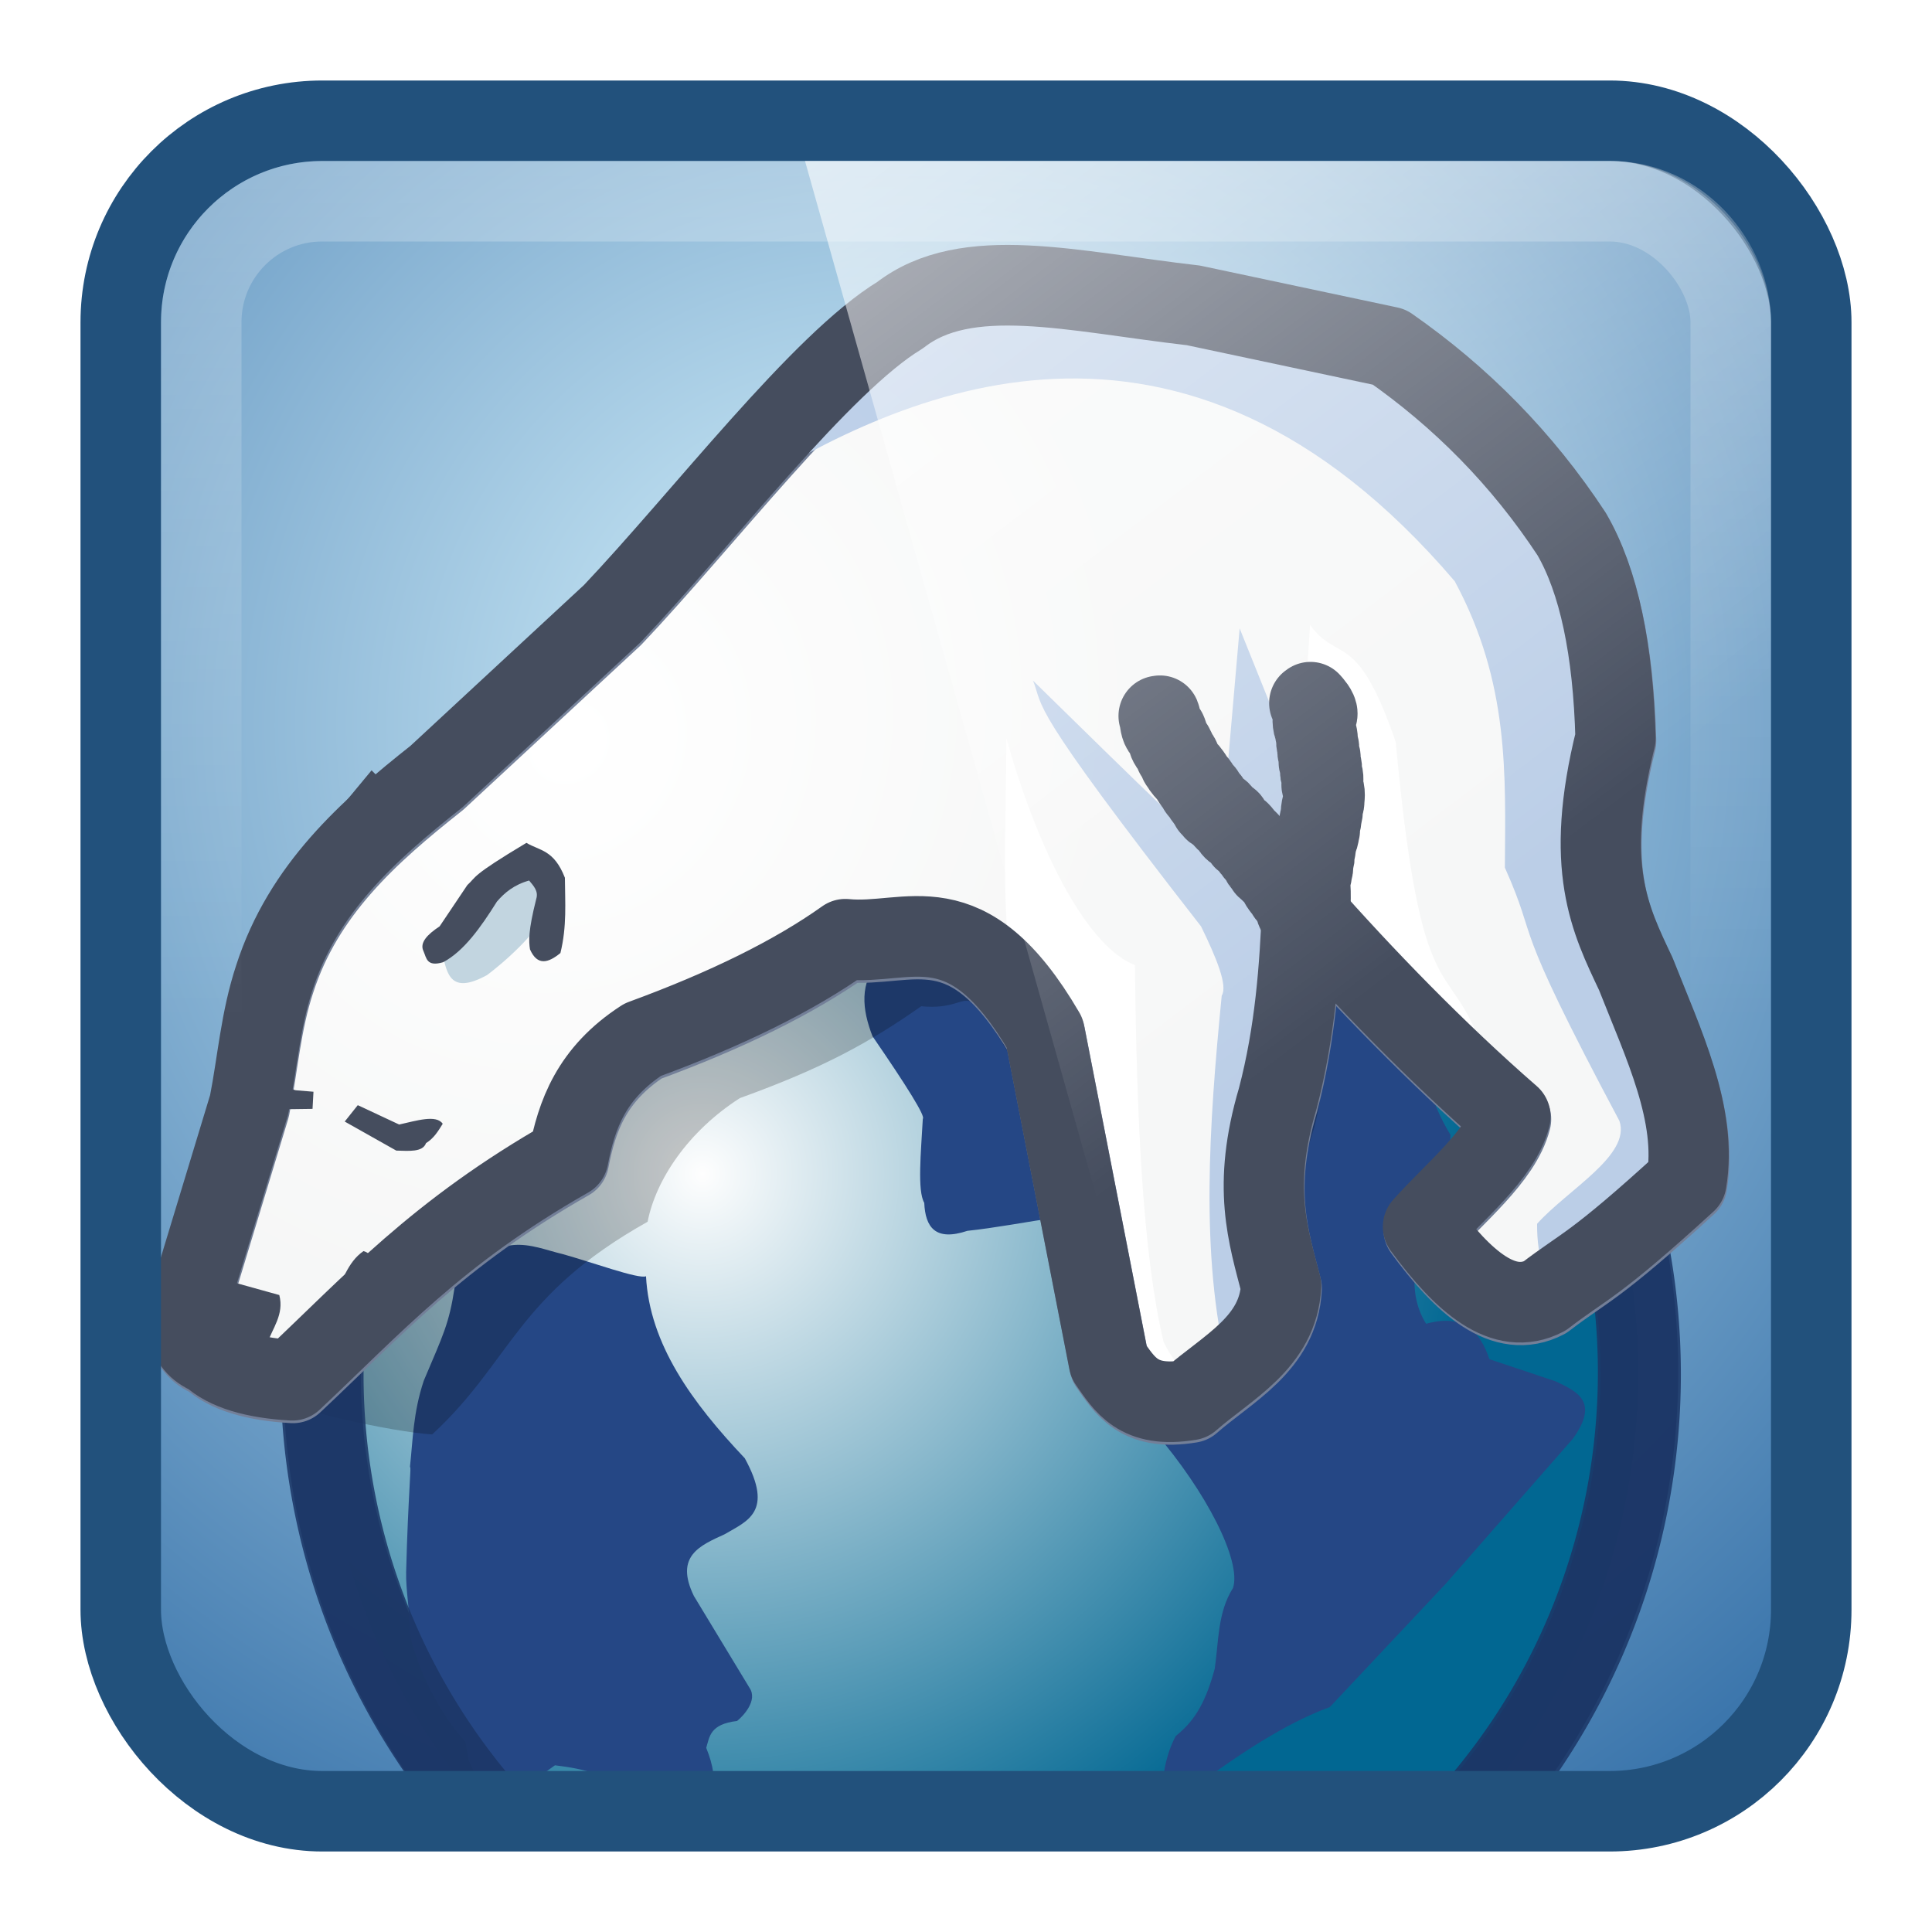
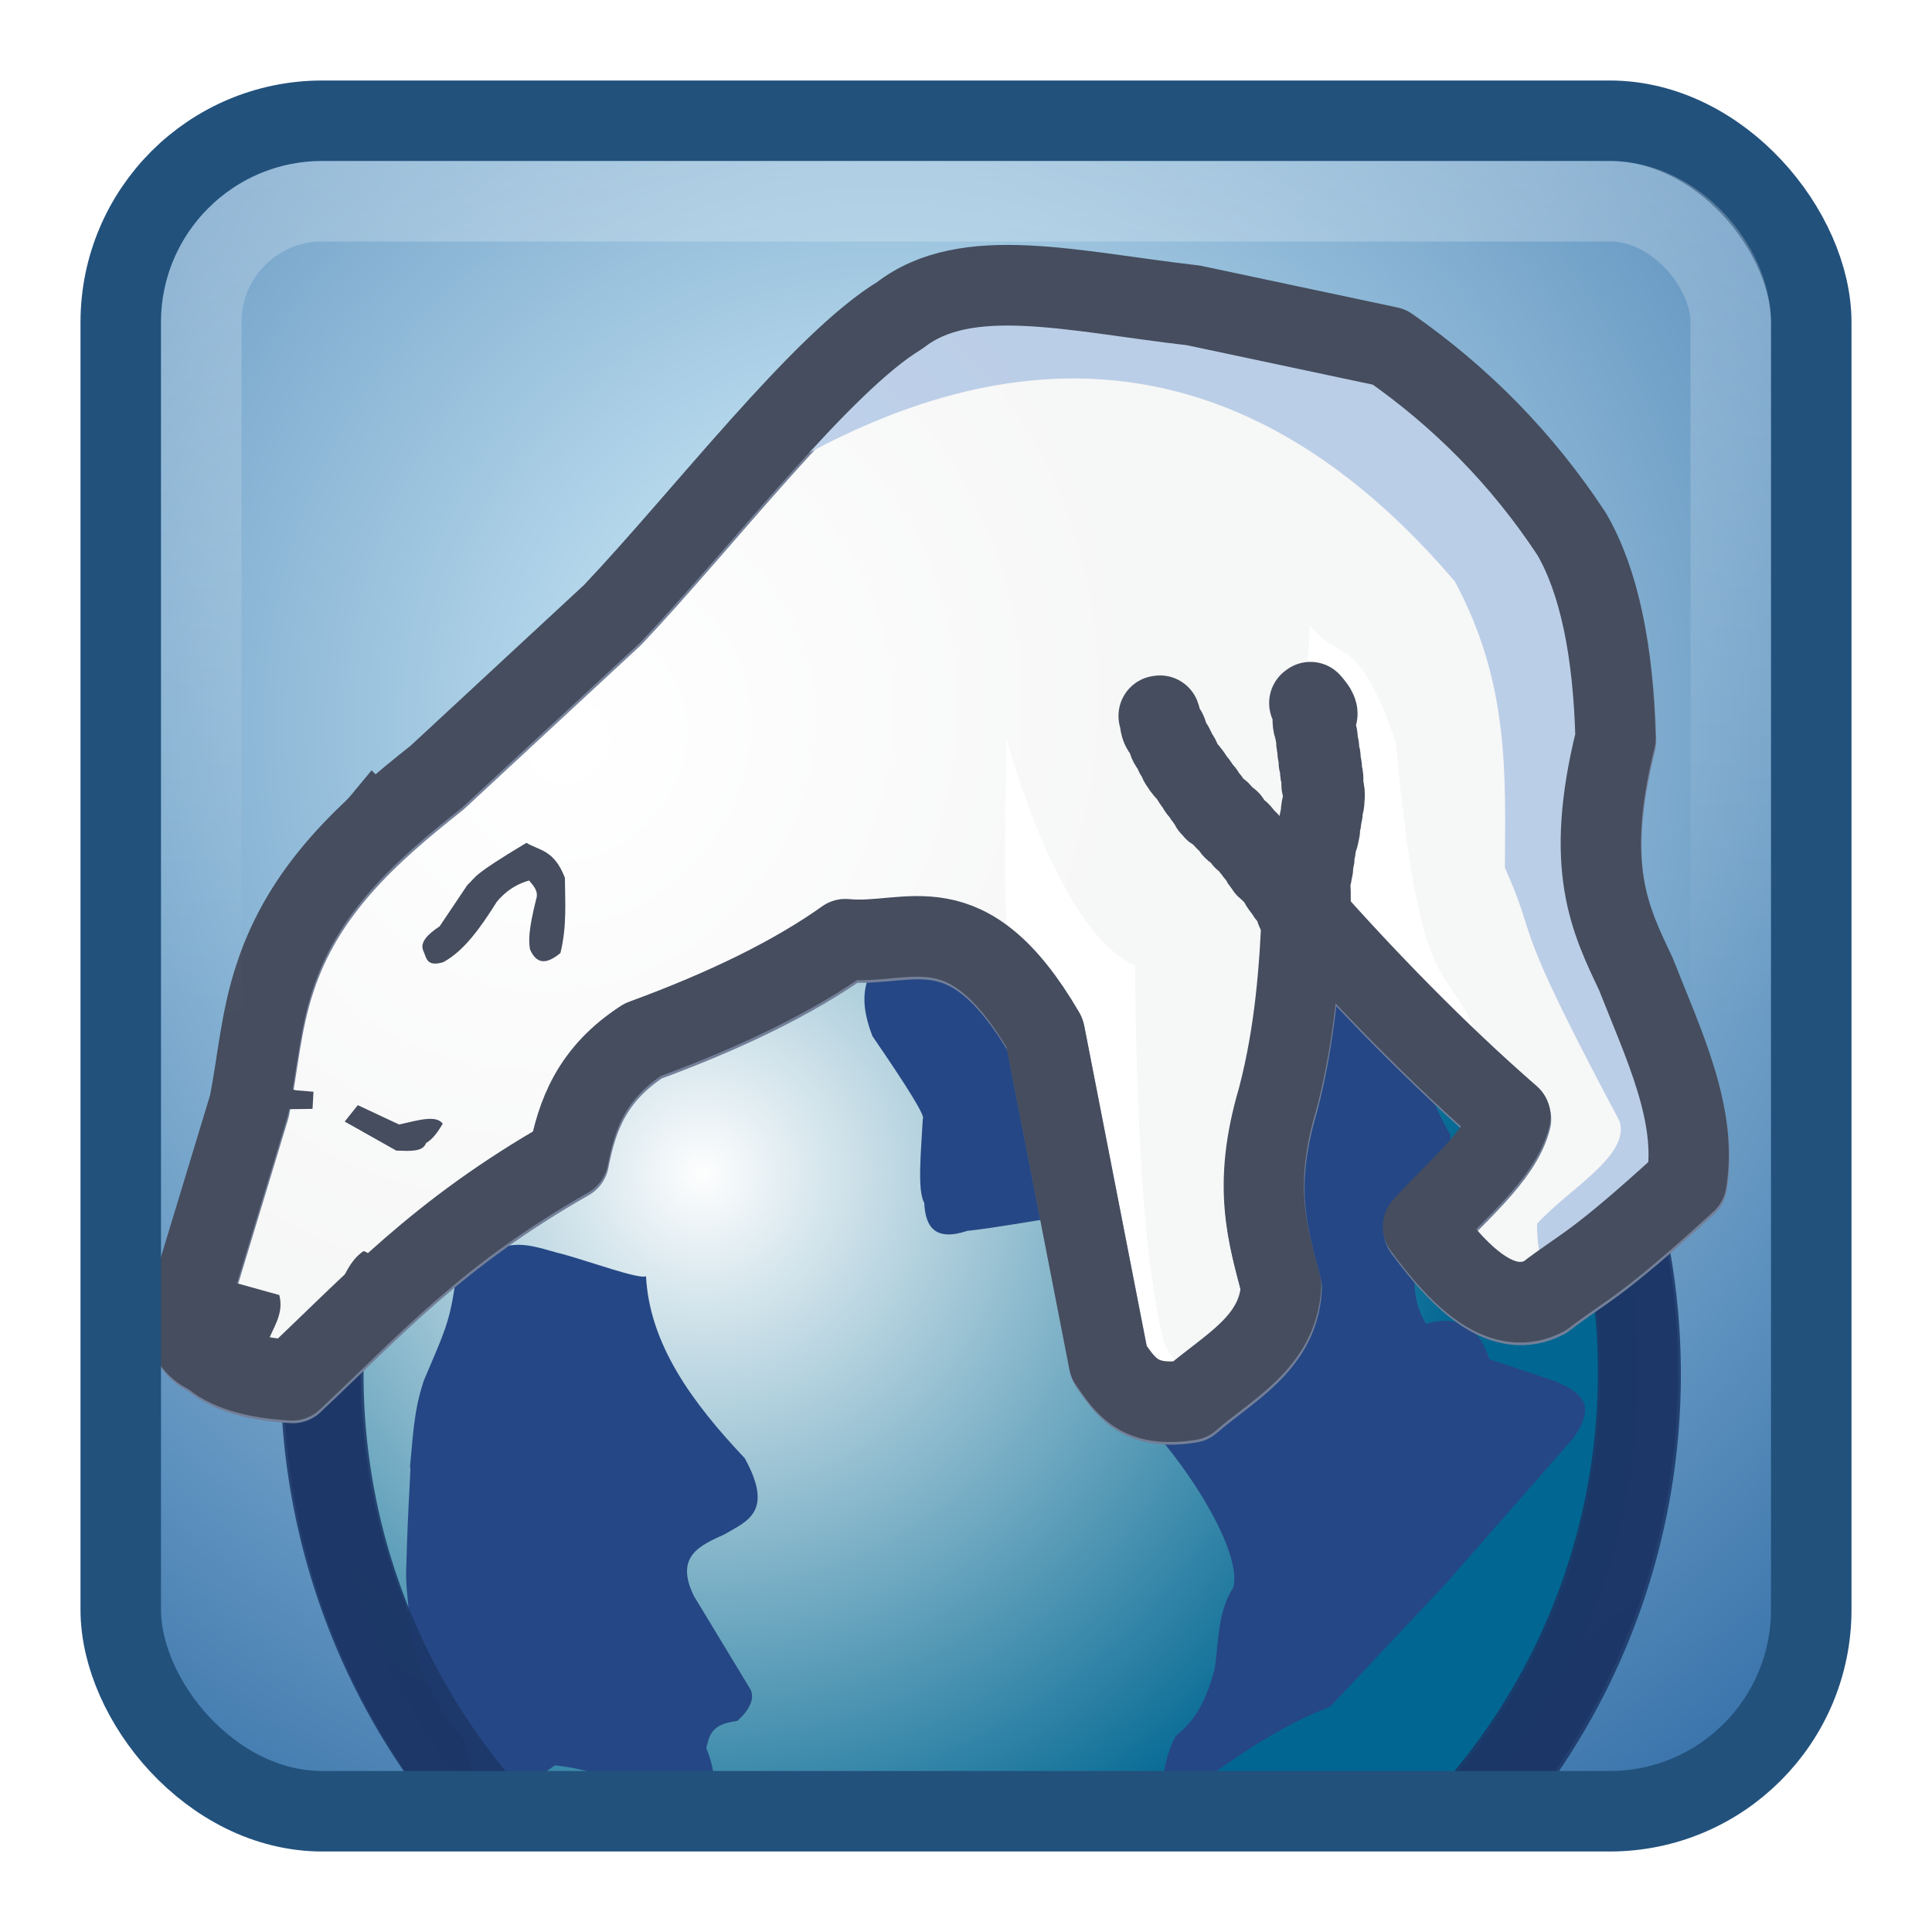
<svg xmlns="http://www.w3.org/2000/svg" xmlns:ns1="http://www.inkscape.org/namespaces/inkscape" xmlns:ns2="http://sodipodi.sourceforge.net/DTD/sodipodi-0.dtd" xmlns:xlink="http://www.w3.org/1999/xlink" width="24" height="24" id="svg4700" version="1.1" ns1:version="0.48.4 r9939" ns2:docname="arora24.svg">
  <defs id="defs4702">
    <linearGradient ns1:collect="always" id="linearGradient3943">
      <stop style="stop-color:white;stop-opacity:1;" offset="0" id="stop3945" />
      <stop style="stop-color:white;stop-opacity:0;" offset="1" id="stop3947" />
    </linearGradient>
    <filter id="filter3174" color-interpolation-filters="sRGB">
      <feGaussianBlur stdDeviation="1.71" id="feGaussianBlur3176" />
    </filter>
    <linearGradient gradientTransform="scale(1.006,0.994)" gradientUnits="userSpaceOnUse" id="ButtonShadow" y2="7.017" x2="45.448" y1="92.54" x1="45.448">
      <stop offset="0" style="stop-color:#000000;stop-opacity:1" id="stop3750" />
      <stop offset="1" style="stop-color:#000000;stop-opacity:0.588" id="stop3752" />
    </linearGradient>
    <clipPath id="clipPath4016" clipPathUnits="userSpaceOnUse">
      <rect style="color:black;fill:black;fill-opacity:1;fill-rule:nonzero;stroke:none;stroke-width:1;marker:none;visibility:visible;display:inline;overflow:visible;enable-background:accumulate" id="rect4018" width="48.784" height="48.6" x="-68.206" y="57.827" ry="3" transform="scale(-1,1)" rx="3" />
    </clipPath>
    <linearGradient id="linearGradient4030">
      <stop id="stop4032" style="stop-color:#ffffff;stop-opacity:1" offset="0" />
      <stop id="stop4034" style="stop-color:#00140f;stop-opacity:1" offset="1" />
    </linearGradient>
    <linearGradient id="linearGradient3696">
      <stop id="stop3698" style="stop-color:#fefefe;stop-opacity:1" offset="0" />
      <stop id="stop3704" style="stop-color:#016792;stop-opacity:1" offset="1" />
    </linearGradient>
    <filter color-interpolation-filters="sRGB" id="filter4124">
      <feGaussianBlur id="feGaussianBlur4126" stdDeviation="6.837" />
    </filter>
    <filter id="filter3174-8" color-interpolation-filters="sRGB">
      <feGaussianBlur stdDeviation="1.71" id="feGaussianBlur3176-4" />
    </filter>
    <linearGradient gradientTransform="scale(1.006,0.994)" gradientUnits="userSpaceOnUse" id="ButtonShadow-6" y2="7.017" x2="45.448" y1="92.54" x1="45.448">
      <stop offset="0" style="stop-color:#000000;stop-opacity:1" id="stop3750-6" />
      <stop offset="1" style="stop-color:#000000;stop-opacity:0.588" id="stop3752-1" />
    </linearGradient>
    <radialGradient ns1:collect="always" xlink:href="#linearGradient3696" id="radialGradient3429" gradientUnits="userSpaceOnUse" gradientTransform="matrix(0.042,0.133,-0.131,0.043,59.719,29.152)" cx="347.918" cy="287.936" fx="347.918" fy="287.936" r="160.156" />
    <radialGradient ns1:collect="always" xlink:href="#linearGradient4030" id="radialGradient3431" gradientUnits="userSpaceOnUse" gradientTransform="matrix(0.48,0.545,-0.6,0.528,584.135,-107.237)" cx="-304.585" cy="117.192" fx="-304.585" fy="117.192" r="210.5" />
    <linearGradient ns1:collect="always" xlink:href="#linearGradient4050-7-9-6" id="linearGradient3443-2" gradientUnits="userSpaceOnUse" gradientTransform="matrix(0.518,0,0,0.537,-6.986,23.987)" x1="13.84" y1="3.293" x2="13.84" y2="23.579" />
    <linearGradient id="linearGradient4050-7-9-6">
      <stop style="stop-color:white;stop-opacity:0.502;" offset="0" id="stop4052-6-4-3" />
      <stop style="stop-color:#ffffff;stop-opacity:0;" offset="1" id="stop4054-0-3-8" />
    </linearGradient>
    <radialGradient ns1:collect="always" xlink:href="#linearGradient4004-4" id="radialGradient3470-0" gradientUnits="userSpaceOnUse" gradientTransform="matrix(0,-0.81,0.825,0,-22.015,10.633)" cx="-27.63" cy="40.004" fx="-27.63" fy="40.004" r="21" />
    <linearGradient id="linearGradient4004-4">
      <stop id="stop4006-6" offset="0" style="stop-color:#dbf6ff;stop-opacity:1;" />
      <stop id="stop4008-1" offset="1" style="stop-color:#326ea7;stop-opacity:1;" />
    </linearGradient>
    <linearGradient ns1:collect="always" xlink:href="#linearGradient3943" id="linearGradient3949" x1="85.429" y1="97.866" x2="84.938" y2="97.571" gradientUnits="userSpaceOnUse" />
    <linearGradient gradientUnits="userSpaceOnUse" id="linearGradient4594-3-8" x1="8.211" x2="31.743" y1="-5.714" y2="25.487">
      <stop offset="0" stop-color="#fff" id="stop37-5-1" />
      <stop offset="1" stop-color="#fff" stop-opacity="0" id="stop39-0-8" />
    </linearGradient>
    <linearGradient ns1:collect="always" xlink:href="#linearGradient4594-3-8" id="linearGradient4050" gradientUnits="userSpaceOnUse" gradientTransform="matrix(0.516,0,0,0.521,0.861,22.877)" x1="8.211" y1="-5.714" x2="31.743" y2="25.487" />
  </defs>
  <ns2:namedview id="base" pagecolor="#ffffff" bordercolor="#666666" borderopacity="1.0" ns1:pageopacity="0.0" ns1:pageshadow="2" ns1:zoom="15.208334" ns1:cx="29.797651" ns1:cy="15.643038" ns1:current-layer="layer1" showgrid="true" ns1:grid-bbox="true" ns1:document-units="px" ns1:window-width="1280" ns1:window-height="998" ns1:window-x="0" ns1:window-y="0" ns1:window-maximized="1" ns1:snap-to-guides="true" ns1:snap-grids="true" ns1:snap-bbox="true">
    <ns1:grid type="xygrid" id="grid1021" empspacing="5" visible="true" enabled="true" snapvisiblegridlinesonly="true" />
  </ns2:namedview>
  <g id="layer1" ns1:label="Layer 1" ns1:groupmode="layer" transform="translate(0,-24)">
    <rect rx="2.504" ry="2.504" y="25.5" x="1.5" height="21" width="21" id="rect3472" style="color:black;fill:url(#radialGradient3470-0);fill-opacity:1;fill-rule:nonzero;stroke:none;stroke-width:1;marker:none;visibility:visible;display:inline;overflow:visible;enable-background:accumulate" />
    <g id="g3959" transform="matrix(0.435,0,0,0.437,-7.201,0.212)" clip-path="url(#clipPath4016)">
      <path style="fill:url(#radialGradient3429);fill-opacity:1;stroke:#1c3666;stroke-width:2.292;stroke-linecap:round;stroke-linejoin:round;stroke-miterlimit:4;stroke-opacity:0.871;stroke-dasharray:none" id="path2922" d="m 63.331,93.45 a 18.809,18.838 0 0 1 -37.619,0 18.809,18.838 0 1 1 37.619,0 z" ns1:connector-curvature="0" />
      <path style="fill:#254785;fill-opacity:1;stroke:none" id="path3706" d="m 30.683,105.156 c 0.344,0.444 1.031,-0.047 1.719,-0.54 0.826,0.098 1.61,0.282 2.204,0.855 0.588,0.361 1.183,0.736 1.543,0.63 0.317,-0.183 0.619,-0.374 0.705,-0.675 0.153,-0.368 0.066,-0.817 -0.132,-1.305 0.096,-0.322 0.107,-0.674 0.881,-0.765 0.158,-0.125 0.606,-0.58 0.353,-0.945 l -1.587,-2.609 c -0.556,-1.137 0.179,-1.435 0.881,-1.755 0.633,-0.373 1.416,-0.628 0.573,-2.159 -1.502,-1.581 -2.718,-3.236 -2.821,-5.174 -0.206,0.09 -1.548,-0.4 -2.38,-0.63 -0.911,-0.211 -1.839,-0.787 -3.085,0.945 -0.158,1.042 -0.328,1.351 -0.881,2.654 -0.306,0.914 -0.309,1.672 -0.397,2.474 0.056,-0.174 -0.051,0.776 -0.107,2.968 -0.013,0.505 0.117,1.186 0.107,1.756 0.213,0.994 0.872,2.307 1.587,3.059 l 0.088,0.54 c 0.207,0.298 0.224,0.918 0.749,0.675 z" ns1:connector-curvature="0" />
      <path style="fill:#254785;fill-opacity:1;stroke:none" id="path3708" d="m 57.814,99.485 3.655,-4.15 c 0.766,-1.056 0.129,-1.342 -0.493,-1.635 l -1.889,-0.629 c -0.268,-0.791 -0.742,-1.301 -1.807,-1.006 -0.604,-0.953 -0.256,-2.099 0,-3.228 0.323,-0.407 0.637,-0.841 0.698,-2.138 -0.57,-0.926 -0.818,-1.918 -0.945,-2.934 l -0.041,-2.431 c -0.898,-0.264 -1.532,-0.142 -1.807,0.503 -0.52,1.02 -0.776,2.22 -1.56,3.06 l -2.751,-0.545 c 0.043,-4.127 -0.316,-7.306 -2.218,-6.833 -0.267,0.912 -4.093,-0.487 -5.287,0.275 -1.448,1.61 -1.402,2.728 -1.694,3.917 -0.59,0.673 -0.501,1.416 -0.205,2.18 0.986,1.429 1.52,2.282 1.437,2.347 -0.052,0.952 -0.161,2.042 0.041,2.389 0.031,0.691 0.313,1.101 1.232,0.796 1.548,-0.162 3.778,-0.711 4.599,-0.461 0.265,1.774 1.621,3.463 0.78,5.324 l -0.041,0.838 c 1.501,1.732 2.494,3.693 2.248,4.451 -0.444,0.697 -0.407,1.517 -0.523,2.298 -0.29,1.078 -0.646,1.533 -1.112,1.91 -0.282,0.509 -0.433,1.291 -0.359,1.8 0.364,0.098 0.668,0.041 0.855,-0.315 1.681,-1.254 2.932,-1.96 3.901,-2.305 l 3.285,-3.479 z" ns1:connector-curvature="0" />
-       <path style="fill:black;fill-opacity:0.216;stroke:none" id="path3716-0" d="m 52.392,64.617 5.598,1.167 c 2.042,1.4 2.567,3.237 3.985,5.356 0.781,1.319 0.267,2.625 0.334,5.111 -0.919,3.62 0.564,5.51 1.295,7.03 0.788,1.969 0.951,2.595 0.63,4.478 -2.682,2.411 -1.77,2.125 -2.929,3 -1.158,0.593 -1.805,-0.393 -2.963,-1.945 0.881,-0.975 0.898,-0.361 1.17,-1.424 -2.123,-1.816 -3.348,-4.933 -5.134,-6.918 -0.071,1.701 0.211,4.123 -0.288,5.997 -0.746,2.474 -1.417,3.956 -1.041,5.387 -0.082,1.598 -1.676,1.879 -2.755,2.807 -1.488,0.244 -2.215,-0.699 -2.666,-1.325 l -1.629,-7.882 c -2.231,-3.755 -1.32,-2.237 -3.138,-2.417 -1.476,1.032 -2.81,1.76 -5.178,2.611 -1.47,0.938 -2.398,2.311 -2.635,3.515 -3.771,2.107 -3.864,3.938 -6.151,6.045 -1.086,-0.061 -4.13,-0.708 -4.592,-1.128 -0.81,-0.332 -0.623,-0.966 -0.579,-1.556 l 1.689,-5.469 c 0.239,-1.192 0.321,-2.383 0.724,-3.575 0.821,-2.497 2.67,-4.117 4.633,-5.64 l 5.019,-4.571 c 2.577,-2.67 5.979,-7.048 8.223,-8.379 1.898,-1.453 4.921,-0.666 8.378,-0.276 z" ns1:connector-curvature="0" />
      <path style="fill:#454d5e;fill-opacity:1;stroke:none" id="path4134" d="m 25.12,80.378 c 0.003,-0.806 -0.054,-1.606 0.741,-2.479 l 1.304,-1.566 0.792,0.783 -2.838,3.262 z" ns1:connector-curvature="0" />
      <path style="fill:none;stroke:#1c3666;stroke-width:2.292;stroke-linecap:round;stroke-linejoin:round;stroke-miterlimit:4;stroke-opacity:0.871;stroke-dasharray:none" id="path2922-5" d="m 63.409,93.503 a 18.809,18.838 0 1 1 -37.619,0 18.809,18.838 0 1 1 37.619,0 z" ns1:connector-curvature="0" />
      <path style="fill:white;fill-opacity:1;stroke:#737f98;stroke-width:2.292;stroke-linecap:round;stroke-linejoin:round;stroke-miterlimit:4;stroke-opacity:1;stroke-dasharray:none" id="path3716" d="m 50.649,63.189 5.595,1.182 c 2.041,1.417 3.792,3.172 5.209,5.317 0.78,1.335 1.186,3.292 1.254,5.81 -0.919,3.665 -0.151,5.157 0.579,6.696 0.788,1.993 1.768,4.002 1.447,5.908 -2.681,2.441 -2.893,2.362 -4.052,3.249 -1.158,0.6 -2.315,-0.398 -3.473,-1.969 0.881,-0.988 2.226,-2.056 2.498,-3.133 -2.121,-1.838 -4.163,-3.938 -5.949,-5.948 -0.071,1.722 -0.198,3.54 -0.697,5.438 -0.746,2.505 -0.279,3.868 0.097,5.317 -0.082,1.618 -1.526,2.309 -2.605,3.249 -1.487,0.247 -1.864,-0.449 -2.315,-1.083 l -1.833,-9.354 c -2.229,-3.802 -3.874,-2.476 -5.691,-2.659 -1.475,1.045 -3.422,1.993 -5.788,2.856 -1.469,0.949 -1.886,2.129 -2.122,3.348 -3.769,2.133 -5.599,4.199 -7.884,6.332 -1.086,-0.062 -1.879,-0.294 -2.341,-0.72 -0.81,-0.336 -0.622,-0.978 -0.579,-1.575 l 1.688,-5.538 c 0.239,-1.206 0.321,-2.413 0.723,-3.619 0.821,-2.528 2.669,-4.168 4.63,-5.711 l 5.016,-4.628 c 2.575,-2.703 5.975,-7.137 8.218,-8.484 1.897,-1.471 4.918,-0.674 8.374,-0.28 z" ns1:connector-curvature="0" />
      <path style="fill:#c2d4ee;fill-opacity:1;stroke:none" id="path4128" d="m 37.851,68.348 c 4.375,-2.711 12.399,-6.541 20.246,2.609 1.57,2.9 1.447,5.511 1.432,8.141 1.027,2.292 0.044,1.165 3.272,7.202 0.329,0.974 -1.471,1.948 -2.352,2.922 -0.004,0.979 0.213,1.731 1.023,1.879 l 3.374,-3.027 0,-2.087 -2.659,-6.262 0.307,-4.175 c 0.754,-1.166 -0.193,-3.375 -0.716,-5.323 -0.848,-1.448 -1.779,-2.931 -5.828,-5.741 -2.001,-0.866 -6.447,-1.376 -10.225,-1.983 -2.927,0.093 -5.49,2.421 -7.873,5.845 z" ns1:connector-curvature="0" />
-       <path style="fill:#c2d4ee;fill-opacity:1;stroke:none" id="path3726" d="m 51.6,93.294 c -0.771,-3.186 -0.523,-6.845 -0.157,-10.558 0.176,-0.275 -0.142,-1.055 -0.59,-1.967 -5.031,-6.427 -4.478,-6.185 -4.798,-6.985 2.662,2.585 5.988,5.908 5.349,4.817 l 0.551,-6.303 2.399,5.941 c -0.617,1.845 -0.969,4.444 -1.062,7.788 -0.901,2.236 -0.61,3.144 -0.393,4.135 l 0.433,2.007 -1.73,1.124 z" ns1:connector-curvature="0" />
      <path style="fill:url(#linearGradient3949);fill-opacity:1;stroke:none" id="path3712" d="m 62.465,85.601 c -0.992,4.867 -6.223,13.332 -15.925,16.839 -5.848,2.114 -18.361,-0.617 -21.047,-8.892 0.006,-9.383 4.094,-16.608 17.562,-18.873 9.26,-0.12 15.627,3.662 19.41,10.927 z" ns1:connector-curvature="0" ns2:nodetypes="csccc" />
      <path transform="matrix(0.102,0,0,0.104,-4.705,97.53)" style="opacity:0.191;fill:url(#radialGradient3431);fill-opacity:1;stroke:none;filter:url(#filter4124)" id="path4028" d="m 490.188,-212.59 c 9.715,33.635 23.564,57.39 36,62 0.471,42.686 2.202,78.959 8,103 4.151,8.062 9.189,12.577 16,10 l 13,-21 7,-110 5,-75 c 8,10.667 13.103,1.051 24,32 7.14,74.721 14.495,57.934 24,83 12.594,9.333 15.68,18.667 15,28 -12.908,15.348 -17.686,24.598 -20,32 l 16,6 45,-29 -4,-36 -19,-44 2,-47 -4,-40 -54,-62 -129,-15 -93,86 -49,47 -46,53 -25,96 31,16 61,-54 16,-7 17,-35 c 17.977,-3.93 37.357,-12.071 58,-24 15.696,-1.883 28.822,-14.045 52,14 -4.899,-15.201 -3.087,-43.827 -3,-69 z" ns1:connector-curvature="0" />
-       <path style="fill:#c2d5e0;fill-opacity:1;stroke:none" id="path4132" d="m 30.463,82.152 c 0,0 1.15,-0.835 1.738,-1.8 0.588,-0.965 -0.614,-1.252 -0.614,-1.252 l -2.403,2.427 c 0.135,0.569 0.217,1.205 1.278,0.626 z" ns1:connector-curvature="0" />
      <path style="fill:#454d5e;fill-opacity:1;stroke:none" id="path4130" d="m 28.648,81.473 c -0.117,-0.235 0.102,-0.47 0.46,-0.705 l 0.792,-1.174 c 0.272,-0.245 0.077,-0.24 1.687,-1.2 0.378,0.227 0.784,0.189 1.099,0.992 0.004,0.697 0.061,1.377 -0.128,2.14 -0.346,0.283 -0.658,0.373 -0.869,-0.104 -0.036,-0.235 -0.053,-0.517 0.179,-1.435 0.069,-0.221 -0.076,-0.368 -0.204,-0.522 -0.425,0.119 -0.698,0.342 -0.92,0.6 -0.46,0.73 -0.939,1.405 -1.534,1.722 -0.476,0.141 -0.476,-0.123 -0.562,-0.313 z" ns1:connector-curvature="0" />
      <path style="fill:#454d5e;fill-opacity:1;stroke:none" id="path4136" d="m 26.397,86.316 1.473,0.826 c 0.361,0.009 0.755,0.051 0.85,-0.212 0.233,-0.145 0.351,-0.35 0.477,-0.55 -0.184,-0.268 -0.743,-0.089 -1.244,0.021 l -1.182,-0.55 -0.373,0.466 z" ns1:connector-curvature="0" />
      <path style="fill:#454d5e;fill-opacity:1;stroke:none" id="path4138" d="m 24.228,85.215 0.772,0.212 0.506,0.042 -0.027,0.487 -1.57,0.021 0.319,-0.762 z" ns1:connector-curvature="0" />
      <path style="fill:#454d5e;fill-opacity:1;stroke:none" id="path4142" d="m 22.539,90.698 1.991,0.55 c 0.145,0.555 -0.199,0.944 -0.353,1.397 0.503,0.015 1.652,-0.7 1.887,-1.291 0.269,-0.468 0.404,-1.038 0.871,-1.355 0.228,0.064 0.379,0.284 0.332,0.91 -0.726,1.329 -1.59,1.807 -2.385,2.71 l -2.779,-0.889 0.436,-2.032 z" ns1:connector-curvature="0" />
      <path style="fill:none;stroke:#454d5e;stroke-width:2.292;stroke-linecap:round;stroke-linejoin:round;stroke-miterlimit:4;stroke-opacity:1;stroke-dasharray:none" id="path3716-6" d="m 50.631,63.115 5.595,1.182 c 2.041,1.417 3.792,3.172 5.209,5.317 0.78,1.335 1.186,3.292 1.254,5.809 -0.919,3.665 -0.151,5.157 0.579,6.696 0.788,1.993 1.768,4.002 1.447,5.908 -2.681,2.441 -2.893,2.362 -4.052,3.249 -1.158,0.6 -2.315,-0.398 -3.473,-1.969 0.881,-0.988 2.226,-2.056 2.498,-3.133 -2.121,-1.838 -4.163,-3.938 -5.949,-5.948 -0.071,1.722 -0.198,3.54 -0.697,5.438 -0.746,2.505 -0.279,3.868 0.097,5.317 -0.082,1.618 -1.526,2.309 -2.605,3.249 -1.487,0.247 -1.864,-0.449 -2.315,-1.083 l -1.833,-9.354 c -2.229,-3.802 -3.874,-2.476 -5.691,-2.659 -1.475,1.045 -3.422,1.993 -5.788,2.856 -1.469,0.949 -1.886,2.129 -2.122,3.348 -3.769,2.133 -5.599,4.199 -7.884,6.332 -1.086,-0.062 -1.879,-0.294 -2.341,-0.72 -0.81,-0.336 -0.622,-0.978 -0.579,-1.575 l 1.688,-5.538 c 0.239,-1.206 0.321,-2.413 0.723,-3.619 0.821,-2.528 2.669,-4.168 4.63,-5.711 l 5.016,-4.628 c 2.575,-2.703 5.975,-7.137 8.218,-8.484 1.897,-1.471 4.918,-0.674 8.374,-0.28 z" ns1:connector-curvature="0" />
      <path style="fill:white;fill-opacity:1;stroke:#454d5e;stroke-width:2.292;stroke-linecap:round;stroke-linejoin:round;stroke-miterlimit:4;stroke-opacity:1;stroke-dasharray:none" id="path3722" d="m 53.977,74.396 c 0.055,0.061 0.21,0.232 0.199,0.336 -0.007,0.065 -0.052,0.036 -0.086,0.055 -0.008,0.004 -0.008,0.017 -0.011,0.025 5.1e-4,0.075 -0.001,0.155 0.016,0.229 0.006,0.023 0.017,0.045 0.025,0.068 0.027,0.083 0.021,0.066 0.03,0.154 0.022,0.064 0.034,0.128 0.035,0.196 5.1e-4,0.028 -0.004,0.055 -0.002,0.083 0.003,0.033 0.019,0.071 0.03,0.102 0.026,0.053 -0.004,0.109 0.002,0.163 0.002,0.019 0.029,0.088 0.036,0.106 0.038,0.06 -0.012,0.138 0.001,0.197 0.003,0.012 0.012,0.021 0.018,0.031 0.041,0.068 0.038,0.147 0.029,0.223 -10e-4,0.013 -0.007,0.027 -0.005,0.041 0.001,0.009 0.01,0.016 0.015,0.023 0.058,0.095 0.026,0.211 0.022,0.317 0.016,0.075 0.044,0.149 0.051,0.226 0.007,0.071 -0.004,0.146 -0.009,0.217 -9.2e-4,0.021 9.2e-4,0.043 -0.003,0.064 -0.004,0.024 -0.014,0.046 -0.021,0.07 -0.006,0.024 -0.014,0.048 -0.018,0.072 -0.035,0.2 0.011,-0.029 -0.007,0.14 -0.003,0.023 -0.01,0.046 -0.015,0.069 -0.005,0.024 -0.01,0.048 -0.015,0.072 -0.002,0.026 -0.002,0.052 -0.007,0.078 -0.027,0.14 -0.015,-8.4e-4 -0.036,0.131 -0.009,0.054 -0.005,0.092 -0.004,0.147 -0.021,0.059 -0.021,0.125 -0.039,0.184 -0.005,0.016 -0.016,0.03 -0.022,0.046 -0.016,0.041 -0.026,0.084 -0.041,0.126 -0.032,0.061 -0.012,0.108 -0.017,0.166 -0.004,0.042 -0.022,0.08 -0.029,0.121 -0.004,0.025 -0.005,0.05 -0.008,0.075 -3e-4,0.028 0.002,0.056 -9.2e-4,0.084 -0.003,0.023 -0.029,0.112 -0.033,0.136 -0.026,0.151 0.011,-0.019 -0.007,0.145 -0.003,0.023 -0.011,0.046 -0.016,0.068 -0.045,0.186 0.013,-0.063 -0.023,0.134 -0.009,0.05 -0.028,0.098 -0.036,0.148 -0.008,0.05 -0.005,0.08 -0.003,0.131 0.01,0.127 0.011,0.255 0.01,0.382 0,0 -0.039,-2.1e-4 -0.039,-2.1e-4 l 0,0 c 7.1e-4,-0.127 8e-5,-0.254 -0.01,-0.381 -10e-4,-0.059 -0.005,-0.085 0.005,-0.142 0.008,-0.048 0.026,-0.094 0.035,-0.142 0.036,-0.201 -0.02,0.04 0.024,-0.139 0.005,-0.019 0.013,-0.038 0.015,-0.059 0.018,-0.172 -0.02,0.007 0.008,-0.155 0.007,-0.043 0.027,-0.084 0.032,-0.127 0.003,-0.029 7.2e-4,-0.059 0.001,-0.088 0.003,-0.027 0.005,-0.054 0.009,-0.08 0.006,-0.037 0.025,-0.071 0.028,-0.109 0.002,-0.02 -0.004,-0.04 -0.004,-0.06 6.2e-4,-0.05 0.01,-0.072 0.023,-0.122 0.015,-0.043 0.026,-0.088 0.043,-0.131 0.005,-0.012 0.015,-0.022 0.018,-0.034 0.017,-0.057 0.017,-0.121 0.038,-0.177 -10e-4,-0.062 -0.005,-0.097 0.005,-0.158 0.035,-0.217 -0.003,0.079 0.035,-0.125 0.005,-0.027 0.005,-0.055 0.008,-0.082 0.005,-0.024 0.01,-0.048 0.015,-0.072 0.005,-0.02 0.012,-0.039 0.014,-0.059 0.019,-0.172 -0.027,0.053 0.008,-0.15 0.008,-0.045 0.03,-0.088 0.038,-0.133 0.004,-0.021 0.002,-0.043 0.003,-0.065 0.004,-0.068 0.016,-0.139 0.01,-0.207 -0.007,-0.08 -0.038,-0.156 -0.051,-0.234 0.004,-0.098 0.035,-0.209 -0.018,-0.297 -0.006,-0.015 -0.016,-0.03 -0.019,-0.046 -0.002,-0.013 0.004,-0.026 0.005,-0.039 0.008,-0.069 0.012,-0.141 -0.026,-0.202 -0.007,-0.017 -0.018,-0.033 -0.021,-0.051 -0.012,-0.058 0.035,-0.123 10e-4,-0.18 -0.013,-0.034 -0.034,-0.088 -0.038,-0.123 -0.005,-0.049 0.021,-0.099 -5e-5,-0.147 -0.015,-0.04 -0.029,-0.073 -0.033,-0.117 -0.002,-0.026 0.002,-0.053 0.002,-0.079 -10e-4,-0.067 -0.014,-0.131 -0.035,-0.194 -0.008,-0.084 -0.002,-0.064 -0.028,-0.145 -0.008,-0.026 -0.021,-0.05 -0.027,-0.076 -0.019,-0.083 -0.02,-0.174 -0.008,-0.258 0.013,-0.013 0.022,-0.031 0.038,-0.04 0.015,-0.009 0.051,0.013 0.052,-0.005 0.007,-0.11 -0.138,-0.26 -0.195,-0.326 0,0 0.034,-0.02 0.034,-0.02 z" ns1:connector-curvature="0" />
      <path style="fill:white;fill-opacity:1;stroke:#454d5e;stroke-width:2.292;stroke-linecap:round;stroke-linejoin:round;stroke-miterlimit:4;stroke-opacity:1;stroke-dasharray:none" id="path3724" d="m 49.68,74.781 c 0.047,0.114 0.025,0.26 0.096,0.365 0.027,0.04 0.032,0.022 0.067,0.052 0.011,0.009 0.018,0.021 0.027,0.032 0.008,0.02 0.019,0.039 0.025,0.06 0.006,0.021 0.007,0.044 0.012,0.065 0.018,0.08 0.049,0.171 0.095,0.238 0.011,0.016 0.028,0.026 0.042,0.04 0.056,0.049 -0.009,-0.017 0.032,0.075 0.004,0.008 0.015,0.01 0.023,0.015 0.01,0.018 0.024,0.034 0.031,0.053 0.045,0.13 -0.019,0.04 0.051,0.123 0.041,0.038 0.074,0.082 0.084,0.139 0.003,0.018 -0.005,0.037 10e-4,0.054 0.004,0.013 0.018,0.02 0.027,0.03 0.011,0.012 0.02,0.025 0.031,0.037 0.035,0.058 0.07,0.116 0.116,0.165 0.019,0.021 0.041,0.038 0.06,0.059 0.034,0.039 0.061,0.083 0.091,0.124 0.041,0.064 0.078,0.133 0.131,0.188 0.011,0.011 0.027,0.018 0.035,0.032 0.018,0.028 0.024,0.061 0.04,0.09 0.034,0.074 0.117,0.105 0.156,0.176 0.075,0.134 -0.02,0.029 0.061,0.11 0.01,0.017 0.021,0.035 0.031,0.052 0.013,0.007 0.031,0.008 0.041,0.02 0.036,0.042 0.012,0.047 0.033,0.084 0.005,0.008 0.015,0.013 0.019,0.022 0.009,0.019 0.014,0.04 0.021,0.06 0.013,0.01 0.028,0.018 0.04,0.03 0.016,0.017 0.024,0.041 0.04,0.057 0.031,0.03 0.083,0.036 0.118,0.053 0.052,0.024 0.051,0.032 0.086,0.073 0.047,0.049 0.086,0.139 0.142,0.177 0.061,0.041 0.068,-0.016 0.11,0.068 0.014,0.067 -0.001,0.019 0.049,0.097 0.014,0.022 0.024,0.047 0.04,0.068 0.046,0.058 0.117,0.082 0.176,0.123 0.026,0.028 0.077,0.081 0.098,0.114 0.018,0.029 0.013,0.052 0.037,0.071 0.019,0.015 0.041,0.025 0.061,0.039 0.015,0.013 0.033,0.024 0.046,0.039 0.043,0.05 0.085,0.118 0.13,0.168 0.01,0.011 0.023,0.018 0.035,0.027 0.013,0.015 0.027,0.031 0.041,0.046 0.004,0.009 0.021,0.065 0.04,0.077 0.013,0.008 0.029,0.009 0.042,0.016 0.015,0.009 0.029,0.021 0.043,0.031 0.018,0.013 0.04,0.021 0.054,0.038 0.012,0.015 0.015,0.036 0.022,0.053 0.017,0.042 -0.006,0.089 0.023,0.127 0.015,0.02 0.036,0.033 0.051,0.053 0.099,0.133 -0.002,0.04 0.105,0.127 0.04,0.025 0.065,0.068 0.101,0.097 0.01,0.008 0.023,0.009 0.033,0.017 0.037,0.03 0.085,0.083 0.114,0.12 0.072,0.047 0.071,0.143 0.114,0.211 0.009,0.014 0.024,0.024 0.035,0.036 0.009,0.017 0.018,0.035 0.028,0.052 0.05,0.02 0.083,0.07 0.105,0.119 0.007,0.017 0.007,0.037 0.016,0.053 0.008,0.014 0.023,0.023 0.034,0.036 0.011,0.013 0.021,0.027 0.032,0.04 0.04,0.03 0.097,0.066 0.118,0.116 0.005,0.011 0.03,0.144 0.032,0.149 0.007,0.023 0.019,0.044 0.029,0.067 0.088,-0.076 2.1e-4,0.078 0.029,0.085 0.004,9.4e-4 -0.002,-0.008 -0.002,-0.012 0.01,0.015 0.022,0.029 0.031,0.045 0.022,0.04 0.028,0.066 0.042,0.11 0.007,0.008 0.016,0.014 0.022,0.023 0.009,0.015 0.013,0.032 0.02,0.048 0.012,0.026 0.047,0.092 0.057,0.111 0,0 -0.035,0.019 -0.035,0.019 l 0,0 c -0.033,-0.064 -0.059,-0.132 -0.102,-0.189 -0.006,-0.018 -0.01,-0.036 -0.017,-0.054 -0.007,-0.018 -0.02,-0.035 -0.025,-0.054 -0.002,-0.007 0.011,-0.014 0.006,-0.019 -0.008,-0.009 -0.024,-0.005 -0.034,-0.011 -0.025,-0.017 0.02,-0.094 -0.029,-0.086 -0.011,-0.025 -0.024,-0.049 -0.032,-0.075 -0.008,-0.026 -0.012,-0.054 -0.017,-0.081 -0.003,-0.017 -10e-4,-0.036 -0.008,-0.052 -0.02,-0.049 -0.08,-0.084 -0.117,-0.115 -0.024,-0.03 -0.054,-0.056 -0.073,-0.09 -0.007,-0.013 -0.006,-0.03 -0.011,-0.043 -0.023,-0.053 -0.056,-0.094 -0.106,-0.121 -0.073,-0.149 0.047,0.086 -0.064,-0.09 -0.042,-0.067 -0.039,-0.157 -0.109,-0.203 -0.071,-0.093 0.003,-0.004 -0.072,-0.075 -0.011,-0.01 -0.018,-0.024 -0.029,-0.034 -0.013,-0.01 -0.029,-0.014 -0.042,-0.024 -0.036,-0.028 -0.059,-0.07 -0.099,-0.094 -0.123,-0.106 -0.01,0.004 -0.108,-0.13 -0.018,-0.024 -0.043,-0.041 -0.059,-0.066 -0.028,-0.041 -0.011,-0.085 -0.024,-0.129 -0.002,-0.011 10e-5,-0.025 -0.007,-0.034 -0.058,-0.067 -0.168,-0.067 -0.186,-0.168 -0.012,-0.014 -0.024,-0.028 -0.035,-0.042 -0.014,-0.011 -0.029,-0.021 -0.042,-0.034 -0.015,-0.016 -0.025,-0.035 -0.038,-0.052 -0.014,-0.017 -0.031,-0.031 -0.044,-0.048 -0.015,-0.019 -0.025,-0.042 -0.041,-0.061 -0.012,-0.014 -0.028,-0.024 -0.042,-0.036 -0.023,-0.016 -0.049,-0.028 -0.069,-0.047 -0.033,-0.03 -0.012,-0.029 -0.038,-0.072 -0.018,-0.029 -0.067,-0.081 -0.09,-0.106 -0.065,-0.046 -0.136,-0.071 -0.188,-0.135 -0.016,-0.02 -0.026,-0.044 -0.039,-0.066 -0.054,-0.087 -0.04,-0.042 -0.054,-0.108 0.01,-0.024 0.009,-0.01 -0.032,-0.026 -0.023,-0.009 -0.049,-0.012 -0.07,-0.026 -0.057,-0.039 -0.096,-0.129 -0.144,-0.179 -0.05,-0.065 -0.074,-0.054 -0.147,-0.09 -0.084,-0.041 -0.039,-0.026 -0.093,-0.088 -0.015,-0.018 -0.034,-0.032 -0.052,-0.048 -0.03,-0.101 0.006,0.001 -0.04,-0.081 -0.005,-0.009 -0.007,-0.02 -0.01,-0.03 -0.003,-0.011 0.002,-0.024 -0.005,-0.032 -0.121,-0.133 -0.004,0.055 -0.081,-0.079 -0.117,-0.134 0.02,0.037 -0.062,-0.111 -0.041,-0.073 -0.128,-0.106 -0.161,-0.183 -0.007,-0.012 -0.015,-0.024 -0.02,-0.037 -0.005,-0.014 -0.004,-0.03 -0.012,-0.042 -0.01,-0.015 -0.027,-0.023 -0.039,-0.036 -0.053,-0.056 -0.091,-0.125 -0.132,-0.19 -0.03,-0.04 -0.055,-0.082 -0.088,-0.119 -0.065,-0.075 -0.134,-0.133 -0.178,-0.228 -0.018,-0.021 -0.058,-0.069 -0.067,-0.093 -0.005,-0.013 0.003,-0.028 8.2e-4,-0.042 -0.008,-0.052 -0.041,-0.092 -0.078,-0.126 -0.083,-0.114 -0.014,-6.2e-4 -0.054,-0.128 -0.035,-0.11 -0.012,0.021 -0.059,-0.087 -0.03,-0.069 0.062,0.025 -0.02,-0.047 -0.017,-0.017 -0.037,-0.031 -0.05,-0.05 -0.073,-0.107 -0.088,-0.238 -0.128,-0.357 -0.028,-0.038 -0.071,-0.051 -0.098,-0.091 -0.072,-0.11 -0.054,-0.259 -0.1,-0.378 0,0 0.039,-0.004 0.039,-0.004 z" ns1:connector-curvature="0" />
    </g>
    <g id="layer2" style="display:none" transform="translate(5.204,-179.688)">
      <rect width="86" height="85" rx="6" ry="6" x="5" y="7" id="rect3745" style="opacity:0.9;fill:url(#ButtonShadow);fill-opacity:1;fill-rule:nonzero;stroke:none;filter:url(#filter3174)" />
    </g>
    <g id="layer4" transform="translate(4.204,-178.688)" />
    <g id="layer2-9" style="display:none" transform="matrix(1.952,0,0,1.952,39.864,-389.297)">
      <rect width="86" height="85" rx="3.074" ry="3.074" x="5" y="7" id="rect3745-7" style="opacity:0.9;fill:url(#ButtonShadow-6);fill-opacity:1;fill-rule:nonzero;stroke:none;filter:url(#filter3174-8)" />
    </g>
    <g id="layer4-9" transform="matrix(1.952,0,0,1.952,39.864,-389.297)" />
    <rect style="color:black;fill:none;stroke:#22517c;stroke-width:1;stroke-linecap:round;stroke-linejoin:round;stroke-miterlimit:4;stroke-opacity:1;stroke-dasharray:none;stroke-dashoffset:0;marker:none;visibility:visible;display:inline;overflow:visible;enable-background:accumulate" id="rect3874" width="21" height="21" x="1.5" y="25.5" ry="2.504" rx="2.504" />
    <rect width="19" height="19" ry="1.502" x="2.5" y="26.5" id="rect4513" style="opacity:0.5;color:black;fill:none;stroke:url(#linearGradient3443-2);stroke-width:1;stroke-linecap:butt;stroke-linejoin:miter;stroke-miterlimit:4;stroke-opacity:1;stroke-dasharray:none;stroke-dashoffset:0;marker:none;visibility:visible;display:inline;overflow:visible;enable-background:accumulate" rx="1.502" />
    <g id="layer4-04" transform="translate(30.204,-182.688)" />
    <g id="layer4-3" transform="translate(56.769,-172.234)" />
    <g id="layer4-8" transform="translate(112.894,-169.299)" />
-     <path style="opacity:0.99;fill:url(#linearGradient4050)" ns1:connector-curvature="0" d="m 10,26 10,0 c 1.16,0 2,1.005 2,2 l 0,17 -6.653,0 z" id="path57-5" ns2:nodetypes="cssccc" />
    <g id="layer4-4" transform="translate(57.007,-168.78)" />
    <g id="layer4-0" transform="translate(117.441,-169.572)" />
    <g id="layer4-6" transform="translate(34,-140.786)" />
    <g transform="matrix(0.084,0,0,0.084,21.026,27.636)" id="g5892" style="stroke:none" />
  </g>
</svg>